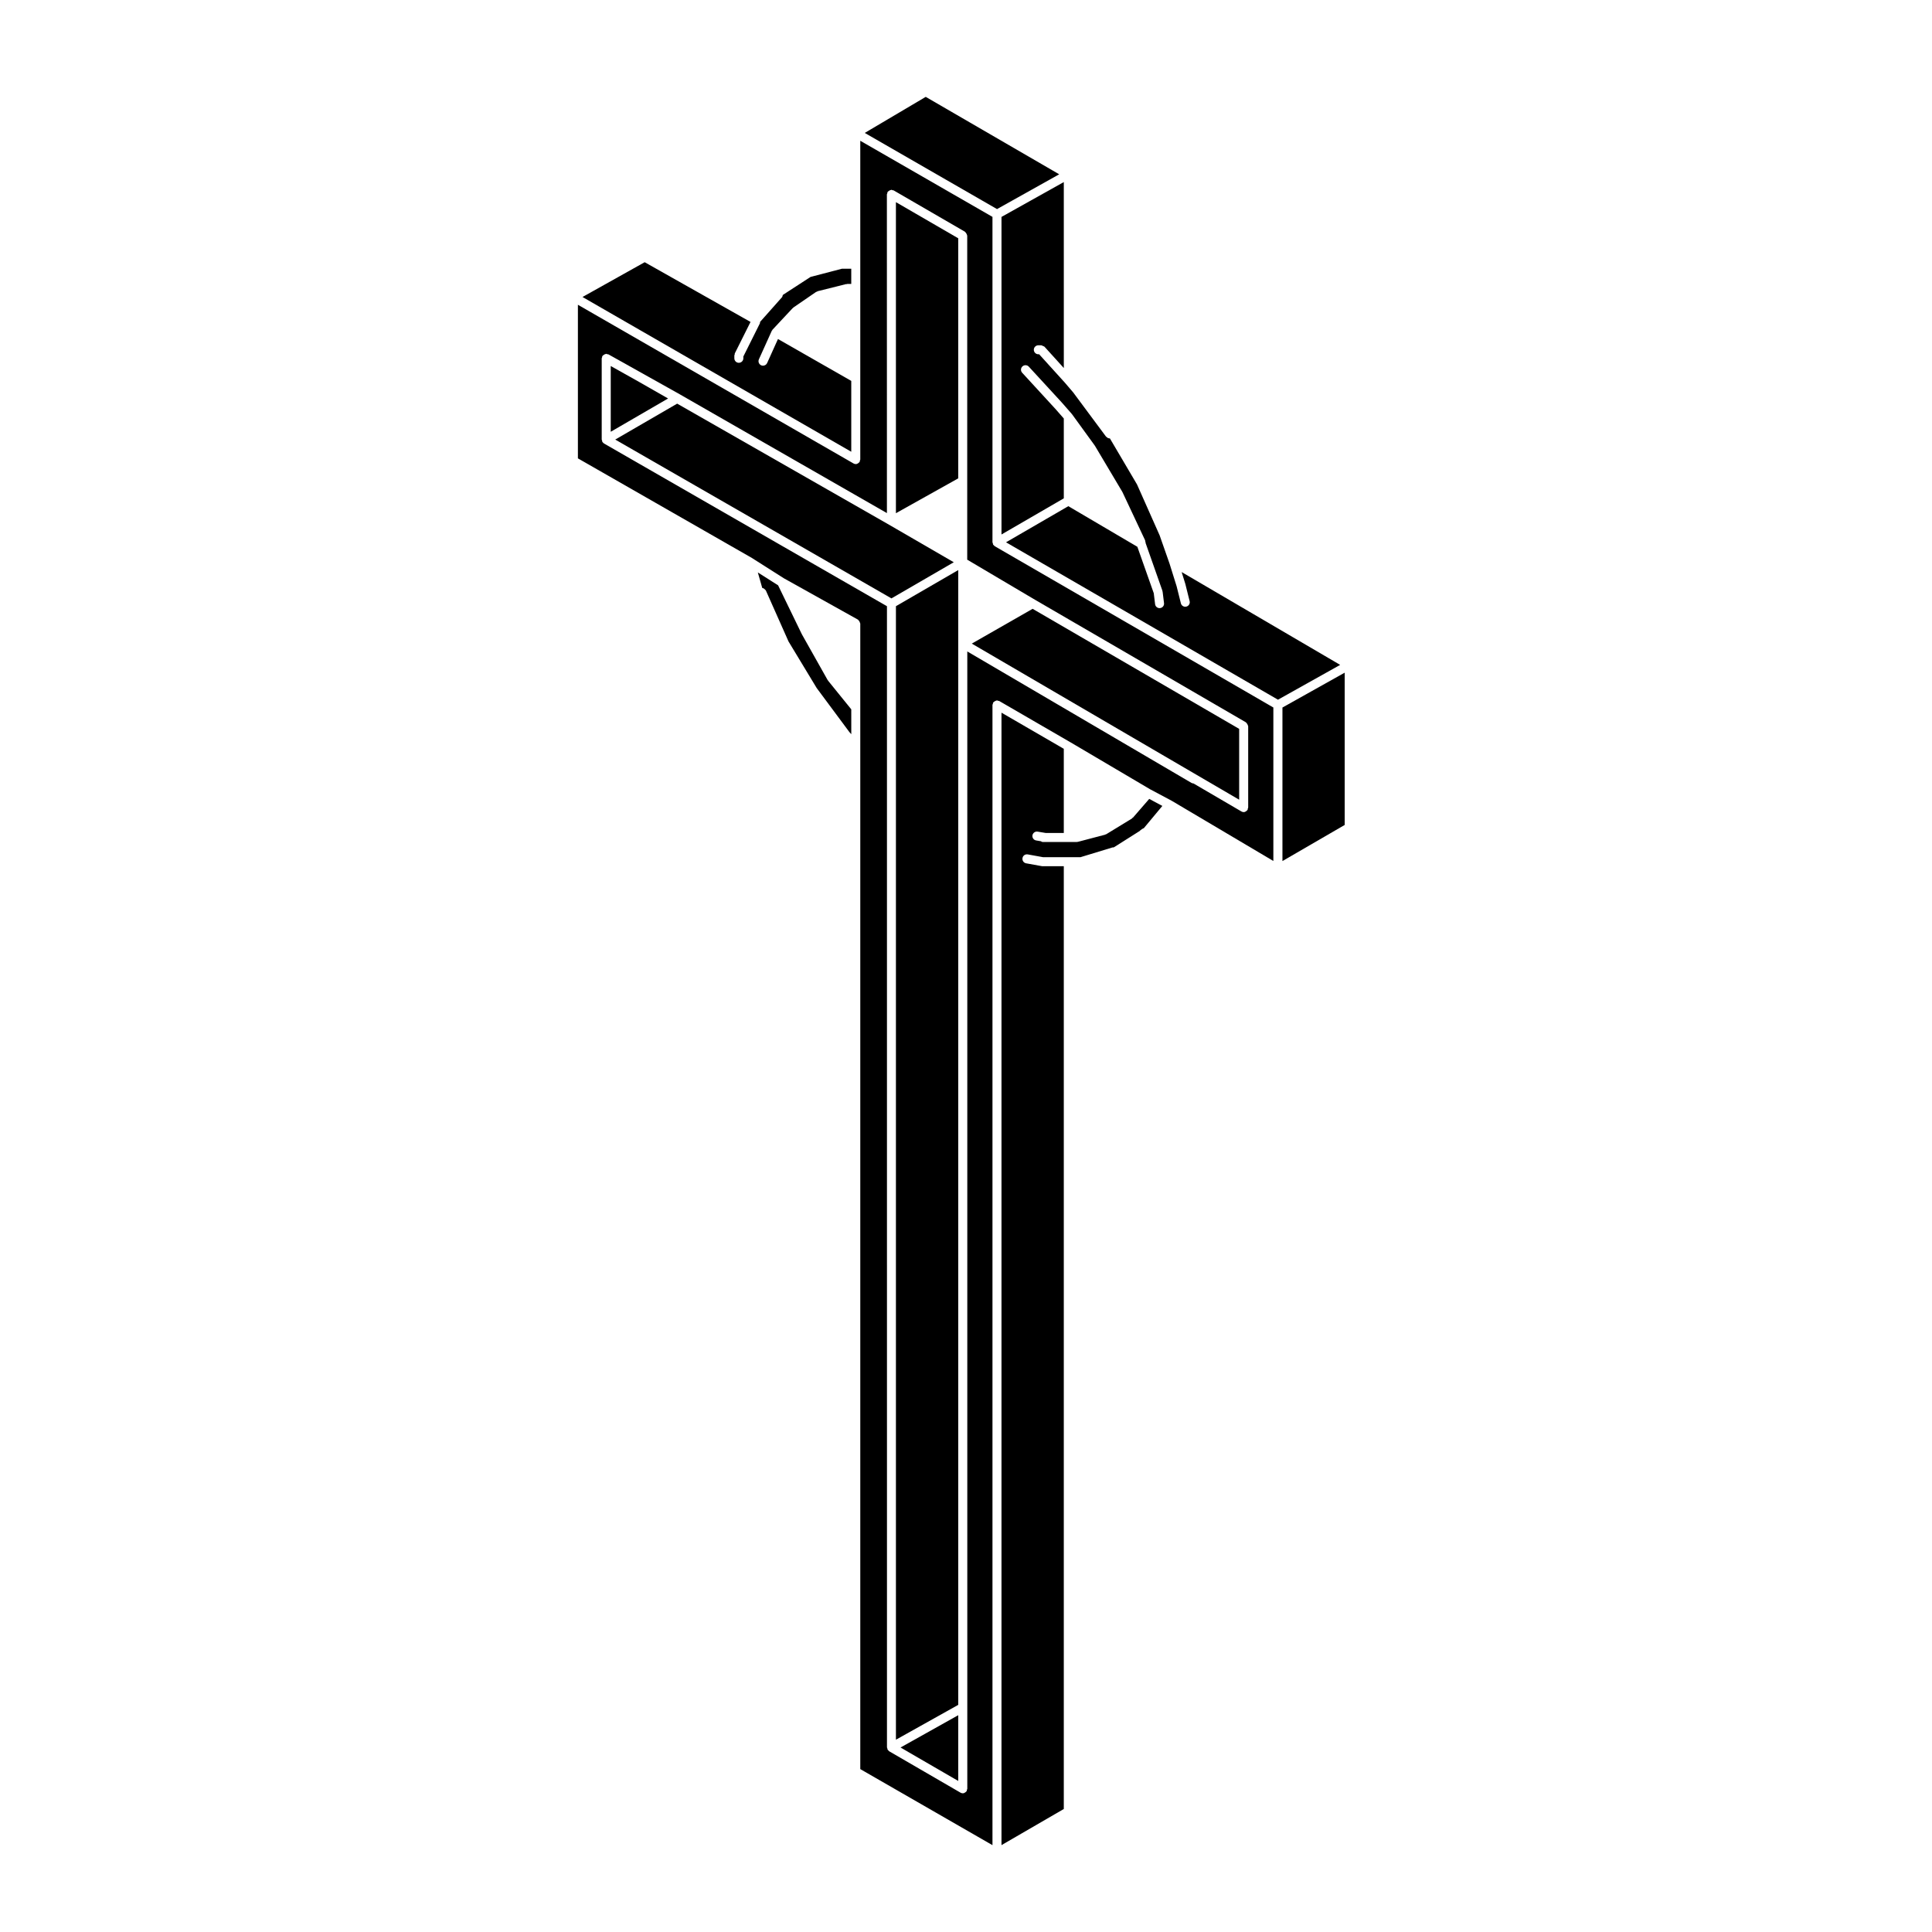
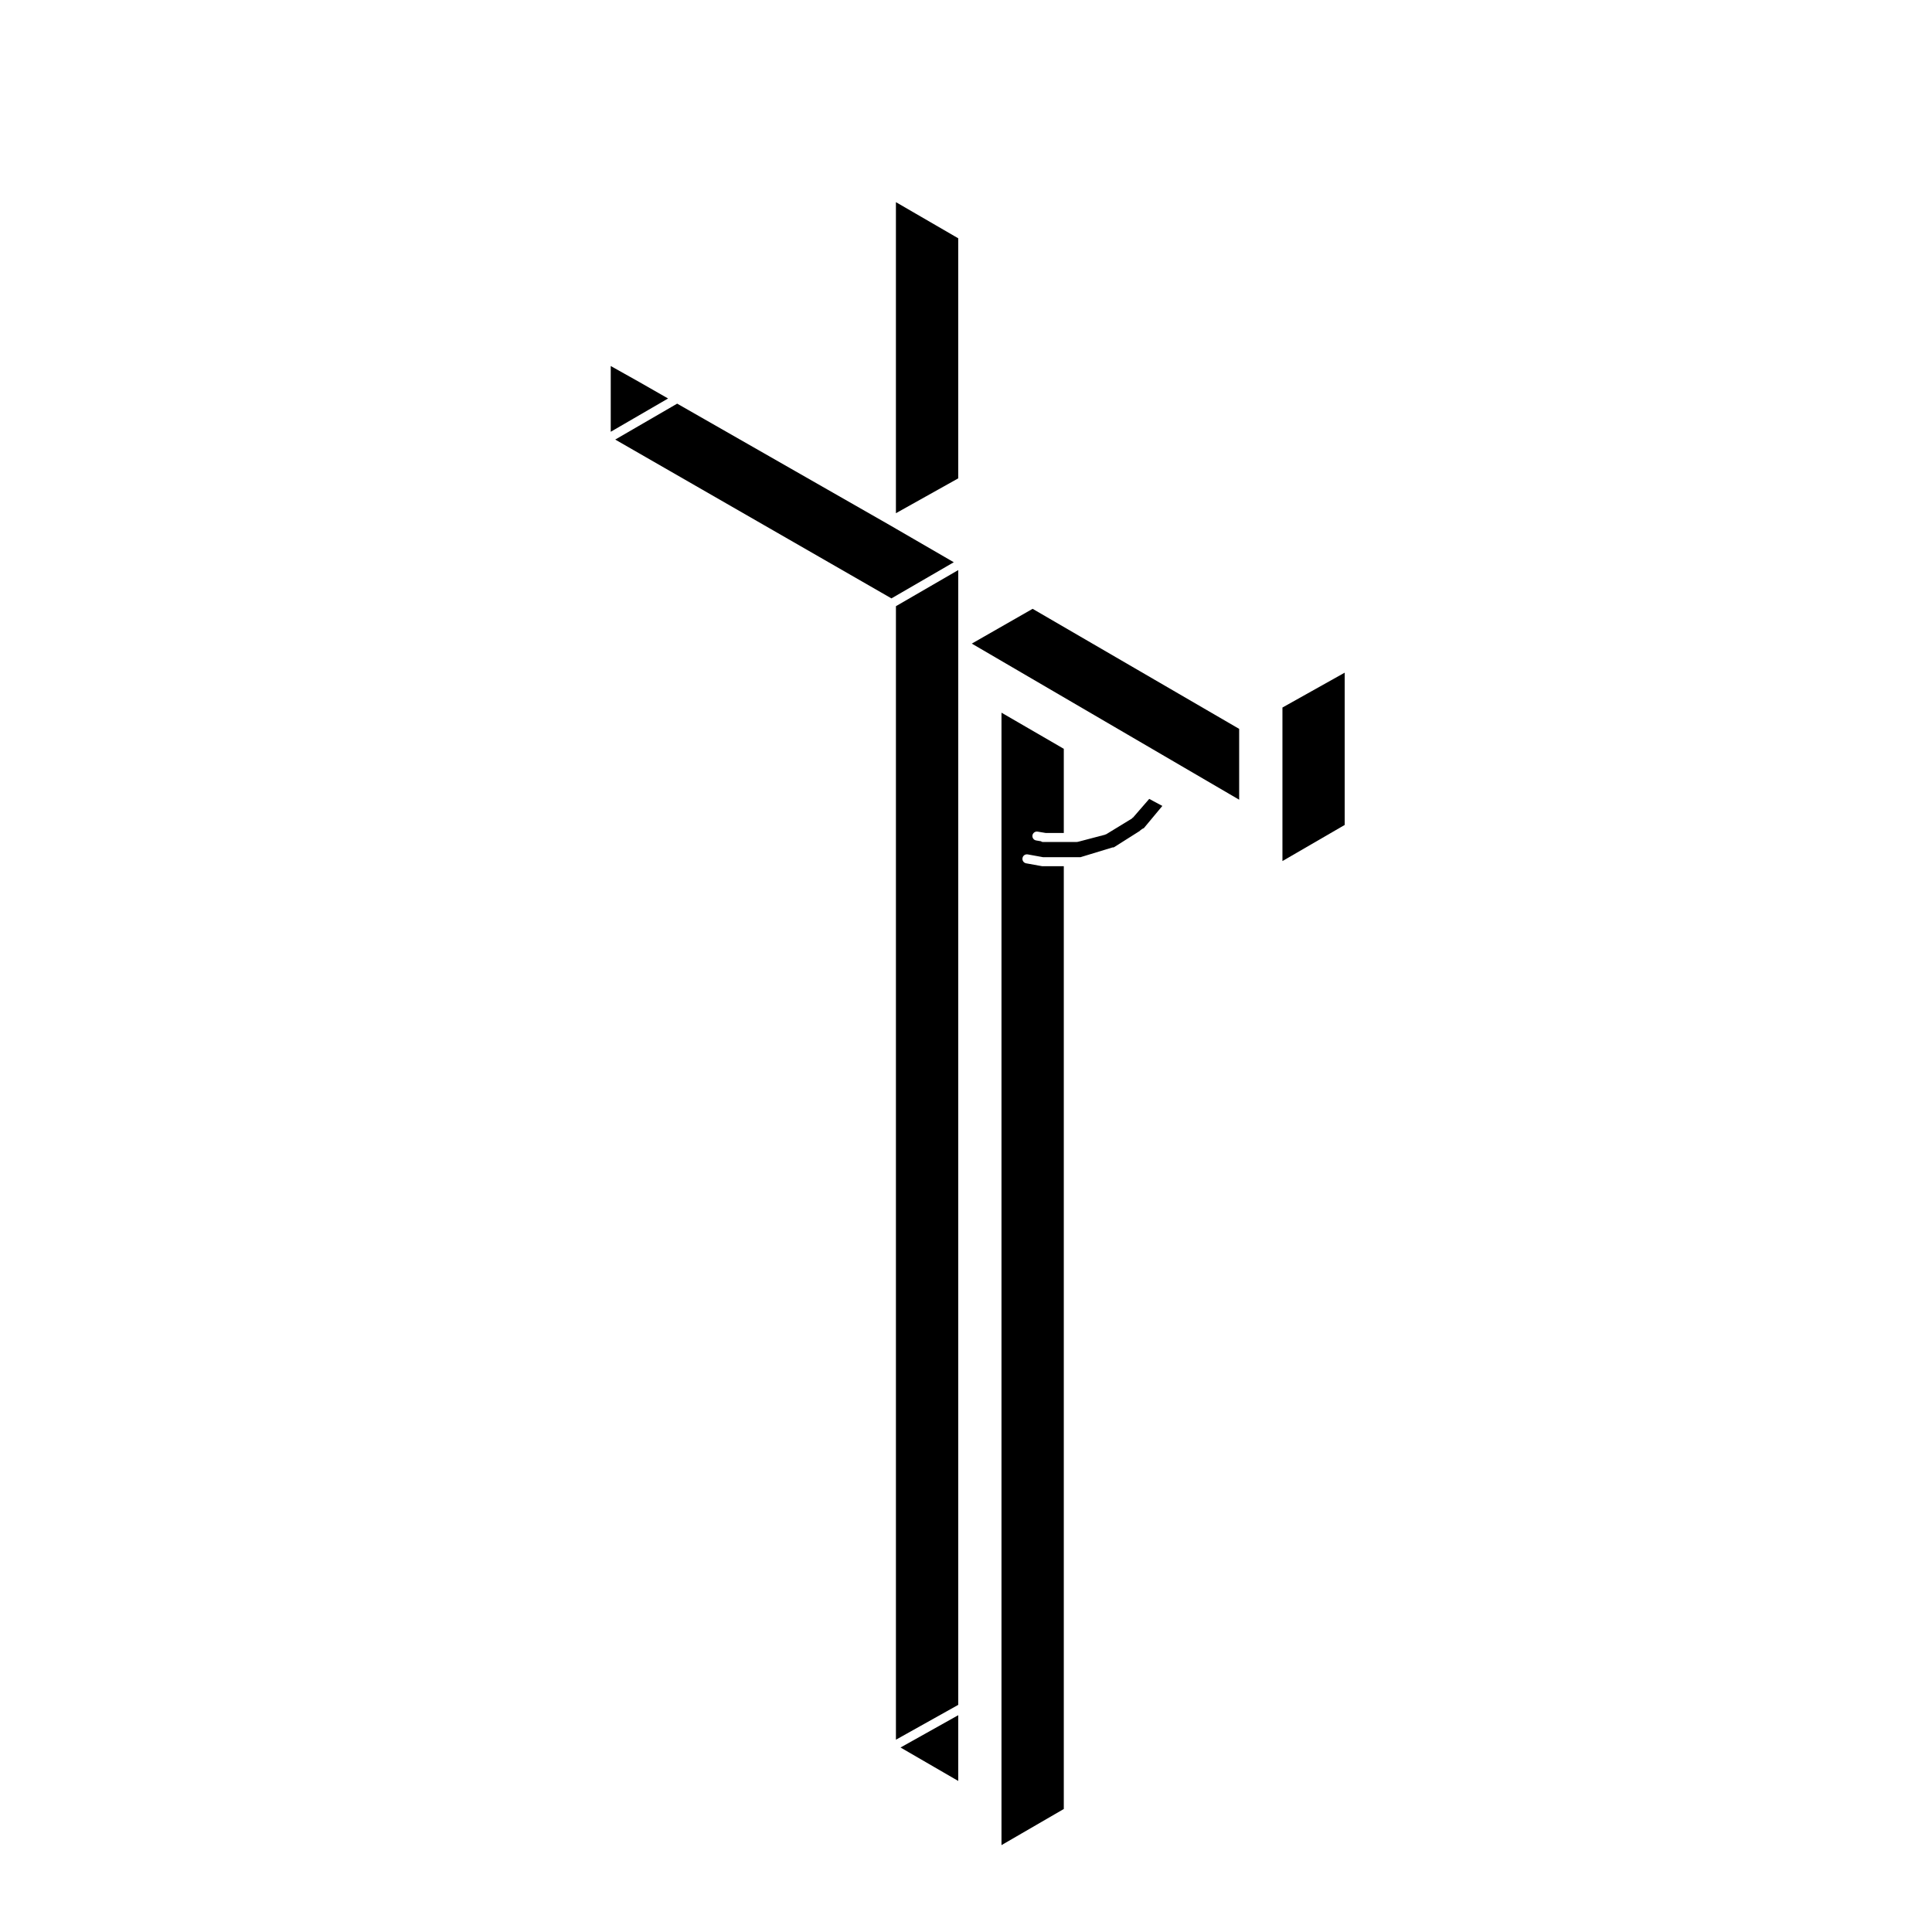
<svg xmlns="http://www.w3.org/2000/svg" fill="#000000" width="800px" height="800px" version="1.1" viewBox="144 144 512 512">
  <g>
-     <path d="m369.59 244.94-19.418-11.098-2.871 6.363c-0.195 0.438-0.641 0.707-1.094 0.707-0.168 0-0.332-0.035-0.492-0.105-0.598-0.273-0.867-0.984-0.598-1.582l3.414-7.559c0.012-0.02 0.031-0.023 0.039-0.039 0.012-0.02 0-0.039 0.012-0.059 0.02-0.035 0.07-0.035 0.102-0.07 0.031-0.059 0.031-0.145 0.07-0.195 0.02-0.016 0.051-0.012 0.059-0.023l5.234-5.598c0.031-0.035 0.09-0.023 0.117-0.055 0.039-0.031 0.031-0.086 0.07-0.117l6.051-4.152c0.059-0.047 0.145-0.012 0.207-0.047 0.082-0.031 0.105-0.109 0.188-0.133l7.559-1.891c0.059-0.012 0.102 0.031 0.145 0.023 0.059-0.004 0.09-0.059 0.145-0.059h1.062v-4.035h-2.207l-0.238-0.004-8.344 2.18-7.301 4.742-0.016 0.016c-0.02 0.074-0.059 0.137-0.09 0.207-0.051 0.133-0.039 0.277-0.137 0.387l-5.793 6.523c-0.012 0.039-0.039 0.074-0.051 0.117-0.02 0.098 0.02 0.188-0.02 0.277l-4.398 8.816v0.473c0 0.66-0.539 1.199-1.199 1.199-0.66 0-1.188-0.535-1.188-1.199v-0.754c0-0.102 0.082-0.168 0.105-0.258 0.012-0.098-0.031-0.191 0.012-0.277l4.172-8.344-28.047-15.828-16.48 9.219 71.223 41.012v-18.781z" />
-     <path d="m424.7 190.19-35.371-20.52-16.16 9.555 35.051 20.184z" />
-     <path d="m343.41 291.96c0.012 0.012 0.012 0.023 0.02 0.031 0.012 0.004 0.02 0 0.031 0.004l8.266 5.254 19.648 10.965c0.051 0.031 0.059 0.102 0.105 0.133 0.125 0.098 0.188 0.207 0.266 0.344 0.082 0.141 0.145 0.25 0.168 0.414 0.012 0.055 0.07 0.098 0.07 0.156v303.57l35.031 20.156v-302.18c0-0.117 0.09-0.191 0.117-0.297 0.031-0.105-0.012-0.211 0.039-0.309 0.031-0.051 0.09-0.051 0.125-0.098 0.102-0.125 0.215-0.191 0.344-0.266 0.145-0.082 0.258-0.152 0.422-0.172 0.051-0.004 0.09-0.059 0.137-0.059 0.117 0 0.188 0.09 0.289 0.117 0.105 0.023 0.215-0.016 0.312 0.047l18.902 10.957v0.004h0.012l21.137 12.469 5.648 3.008c0.012 0.004 0.012 0.016 0.02 0.02 0.012 0.004 0.012 0 0.02 0l26.914 15.941v-40.676l-73.828-42.738h-0.012l-0.012-0.004v-0.012c-0.059-0.031-0.09-0.098-0.137-0.137-0.059-0.047-0.102-0.086-0.145-0.141-0.051-0.051-0.105-0.082-0.145-0.145-0.031-0.051 0-0.105-0.02-0.16-0.039-0.102-0.07-0.18-0.082-0.293-0.012-0.055-0.059-0.09-0.059-0.145v-86.246l-35.031-20.168v84.484c0 0.109-0.09 0.188-0.117 0.289-0.023 0.102 0.02 0.211-0.039 0.312-0.039 0.066-0.105 0.098-0.145 0.145-0.051 0.055-0.09 0.098-0.145 0.145-0.215 0.176-0.473 0.309-0.746 0.309-0.195 0-0.402-0.051-0.59-0.16l-73.051-42.062v40.703l46.25 26.477c-0.012 0.008 0 0.012 0.008 0.012zm-39.383-30.445c-0.039-0.031-0.082-0.09-0.117-0.125-0.059-0.047-0.102-0.09-0.145-0.141-0.047-0.051-0.105-0.086-0.145-0.145-0.031-0.051 0-0.105-0.02-0.16-0.039-0.102-0.07-0.18-0.082-0.293-0.012-0.055-0.059-0.098-0.059-0.152v-21.539c0-0.109 0.09-0.188 0.117-0.289 0.02-0.102-0.02-0.207 0.031-0.297 0.039-0.055 0.102-0.059 0.137-0.105 0.09-0.121 0.195-0.191 0.332-0.273 0.137-0.082 0.258-0.152 0.422-0.172 0.059-0.004 0.09-0.066 0.145-0.066 0.105 0 0.176 0.09 0.289 0.117 0.102 0.023 0.207-0.016 0.309 0.035l18.895 10.574v0.004l54.906 31.484-0.008-73.52v-10.961c0-0.109 0.102-0.191 0.125-0.293 0.02-0.105-0.02-0.211 0.039-0.309 0.031-0.051 0.09-0.055 0.125-0.102 0.09-0.121 0.207-0.188 0.344-0.266 0.137-0.082 0.258-0.152 0.422-0.172 0.051-0.004 0.082-0.059 0.137-0.059 0.105 0 0.176 0.09 0.289 0.117 0.105 0.023 0.215-0.016 0.312 0.047l18.902 10.957c0.051 0.023 0.051 0.09 0.102 0.125 0.117 0.102 0.188 0.215 0.266 0.359 0.082 0.137 0.145 0.246 0.168 0.402 0.012 0.055 0.059 0.09 0.059 0.152v85.867l17.93 10.605 55.934 32.504c0.051 0.031 0.051 0.098 0.102 0.133 0.117 0.098 0.188 0.211 0.258 0.348 0.09 0.137 0.156 0.25 0.176 0.406 0 0.055 0.059 0.09 0.059 0.152v21.547c0 0.117-0.09 0.188-0.117 0.293-0.023 0.105 0.012 0.211-0.039 0.312-0.039 0.066-0.102 0.09-0.145 0.145-0.051 0.055-0.09 0.098-0.145 0.141-0.215 0.18-0.465 0.312-0.734 0.312-0.207 0-0.414-0.051-0.609-0.168l-12.699-7.422c-0.176-0.016-0.352-0.047-0.516-0.137l-59.434-34.848v301.4c0 0.109-0.09 0.191-0.117 0.297-0.023 0.105 0.012 0.211-0.039 0.309-0.039 0.066-0.102 0.098-0.145 0.141-0.051 0.059-0.09 0.102-0.145 0.145-0.215 0.176-0.465 0.309-0.734 0.309-0.207 0-0.414-0.051-0.598-0.156l-18.895-10.965h-0.012l-0.004-0.004c-0.059-0.035-0.09-0.102-0.137-0.141-0.059-0.051-0.105-0.09-0.145-0.145-0.051-0.059-0.117-0.09-0.156-0.156-0.031-0.051 0-0.102-0.02-0.145-0.039-0.102-0.059-0.176-0.07-0.289-0.012-0.059-0.07-0.09-0.07-0.145l-0.004-212.8v-89.645l-74.992-43.125c-0.023 0-0.023-0.012-0.035-0.016z" />
    <path d="m418.99 364.39 2.176 0.363h4.75v-22.312l-16.512-9.574v300.11l16.512-9.574v-249.85h-5.586c-0.012 0-0.012 0.012-0.02 0.012-0.012 0-0.012-0.012-0.031-0.012-0.059 0-0.125-0.004-0.195-0.016l-4.152-0.75c-0.648-0.117-1.082-0.742-0.961-1.391 0.117-0.648 0.691-1.082 1.395-0.969l4.047 0.734h9.93l8.508-2.59c0.07-0.02 0.117 0.023 0.176 0.02 0.07-0.012 0.105-0.07 0.176-0.07h0.031l6.781-4.293 0.289-0.281c0.039-0.051 0.117-0.035 0.176-0.074 0.059-0.047 0.07-0.117 0.125-0.152l0.539-0.266 4.891-5.879-3.481-1.859-4.293 4.949c-0.039 0.051-0.105 0.031-0.156 0.074-0.051 0.047-0.051 0.125-0.117 0.168l-6.801 4.156c-0.07 0.047-0.145 0.035-0.227 0.066-0.039 0.016-0.051 0.059-0.09 0.07l-7.203 1.891c-0.102 0.023-0.207 0.039-0.309 0.039h-8.254c-0.012 0-0.031 0.016-0.039 0.016-0.012 0-0.02-0.016-0.039-0.016h-0.73c-0.176 0-0.309-0.121-0.453-0.191l-1.25-0.211c-0.66-0.105-1.094-0.727-0.984-1.375 0.113-0.629 0.742-1.086 1.383-0.961z" />
    <path d="m397.94 217.04v-9.891l-16.512-9.578v82.434l16.512-9.234z" />
-     <path d="m419.18 235.5h0.746c0.012 0 0.02 0.012 0.02 0.012 0.156 0.004 0.277 0.109 0.422 0.176 0.137 0.059 0.309 0.082 0.414 0.191 0.012 0.004 0.02 0.004 0.031 0.016l5.109 5.637-0.004-49.281-16.512 9.234v84.156l16.512-9.574v-21.16l-2.363-2.695c-0.012 0 0-0.004-0.012-0.004l-8.652-9.422c-0.453-0.488-0.422-1.246 0.07-1.688 0.484-0.441 1.238-0.414 1.684 0.07l8.691 9.445v0.012c0.012 0.004 0.02 0.004 0.02 0.012l2.656 3.031c0.012 0.016 0 0.039 0.02 0.055 0.012 0.016 0.031 0.012 0.051 0.031l6.031 8.309c0.02 0.016 0.012 0.039 0.02 0.055 0.012 0.016 0.031 0.016 0.039 0.035l7.195 12.098c0.012 0.02 0 0.039 0.012 0.059 0.012 0.02 0.039 0.02 0.051 0.039l6.039 12.848c0.051 0.09-0.012 0.176 0.012 0.266 0.031 0.09 0.105 0.145 0.105 0.242v0.18l4.457 12.656c0.02 0.047-0.012 0.086 0 0.133s0.059 0.07 0.059 0.117l0.371 3.023c0.09 0.656-0.371 1.254-1.031 1.336-0.051 0.004-0.102 0.012-0.145 0.012-0.598 0-1.113-0.441-1.188-1.047l-0.352-2.902-4.348-12.309-18.293-10.762-16.512 9.574 72.07 41.711 16.48-9.227-42.008-24.598 0.961 3.094c0.012 0.016-0.012 0.023 0 0.039 0 0.012 0.02 0.016 0.02 0.031l1.133 4.539c0.168 0.641-0.227 1.289-0.867 1.449-0.102 0.02-0.195 0.035-0.297 0.035-0.527 0-1.023-0.363-1.152-0.906l-1.125-4.5-1.867-5.977v-0.004l-2.644-7.543-5.984-13.469-7.195-12.211h-0.059c-0.363 0-0.672-0.188-0.887-0.441-0.031-0.023-0.059-0.016-0.082-0.039l-8.691-11.699-2.195-2.57-6.836-7.547h-0.207c-0.66 0-1.199-0.535-1.199-1.195 0-0.656 0.547-1.188 1.207-1.188z" />
-     <path d="m346.47 300c0.125 0.09 0.215 0.172 0.309 0.297 0.051 0.066 0.137 0.082 0.168 0.156l6.019 13.543 7.465 12.34 8.652 11.652 0.516 0.586-0.004-6.594-6.16-7.609c-0.02-0.02 0-0.051-0.02-0.074-0.02-0.039-0.07-0.051-0.09-0.09l-6.812-12.098c0-0.004 0.012-0.02 0-0.031-0.012-0.016-0.02-0.02-0.031-0.031l-6.277-12.93-5.371-3.414 1.168 4.109c0.02 0 0.031 0.016 0.051 0.016 0.16 0.031 0.281 0.078 0.418 0.172z" />
    <path d="m381.43 394.3v210.74l16.512-9.234v-300.73l-16.512 9.57z" />
    <path d="m397.94 615.97v-17.422l-15.289 8.559z" />
    <path d="m472.39 337.16-54.738-31.816-16.117 9.219 70.855 41.367z" />
    <path d="m483.86 372.19 16.496-9.57v-40.355l-16.496 9.238z" />
    <path d="m313.5 245.29v-0.004l-7.648-4.285v17.422l15.195-8.82z" />
    <path d="m396.76 293-17.109-9.918-56.195-32.113-16.414 9.52 73.199 42.09z" />
  </g>
</svg>